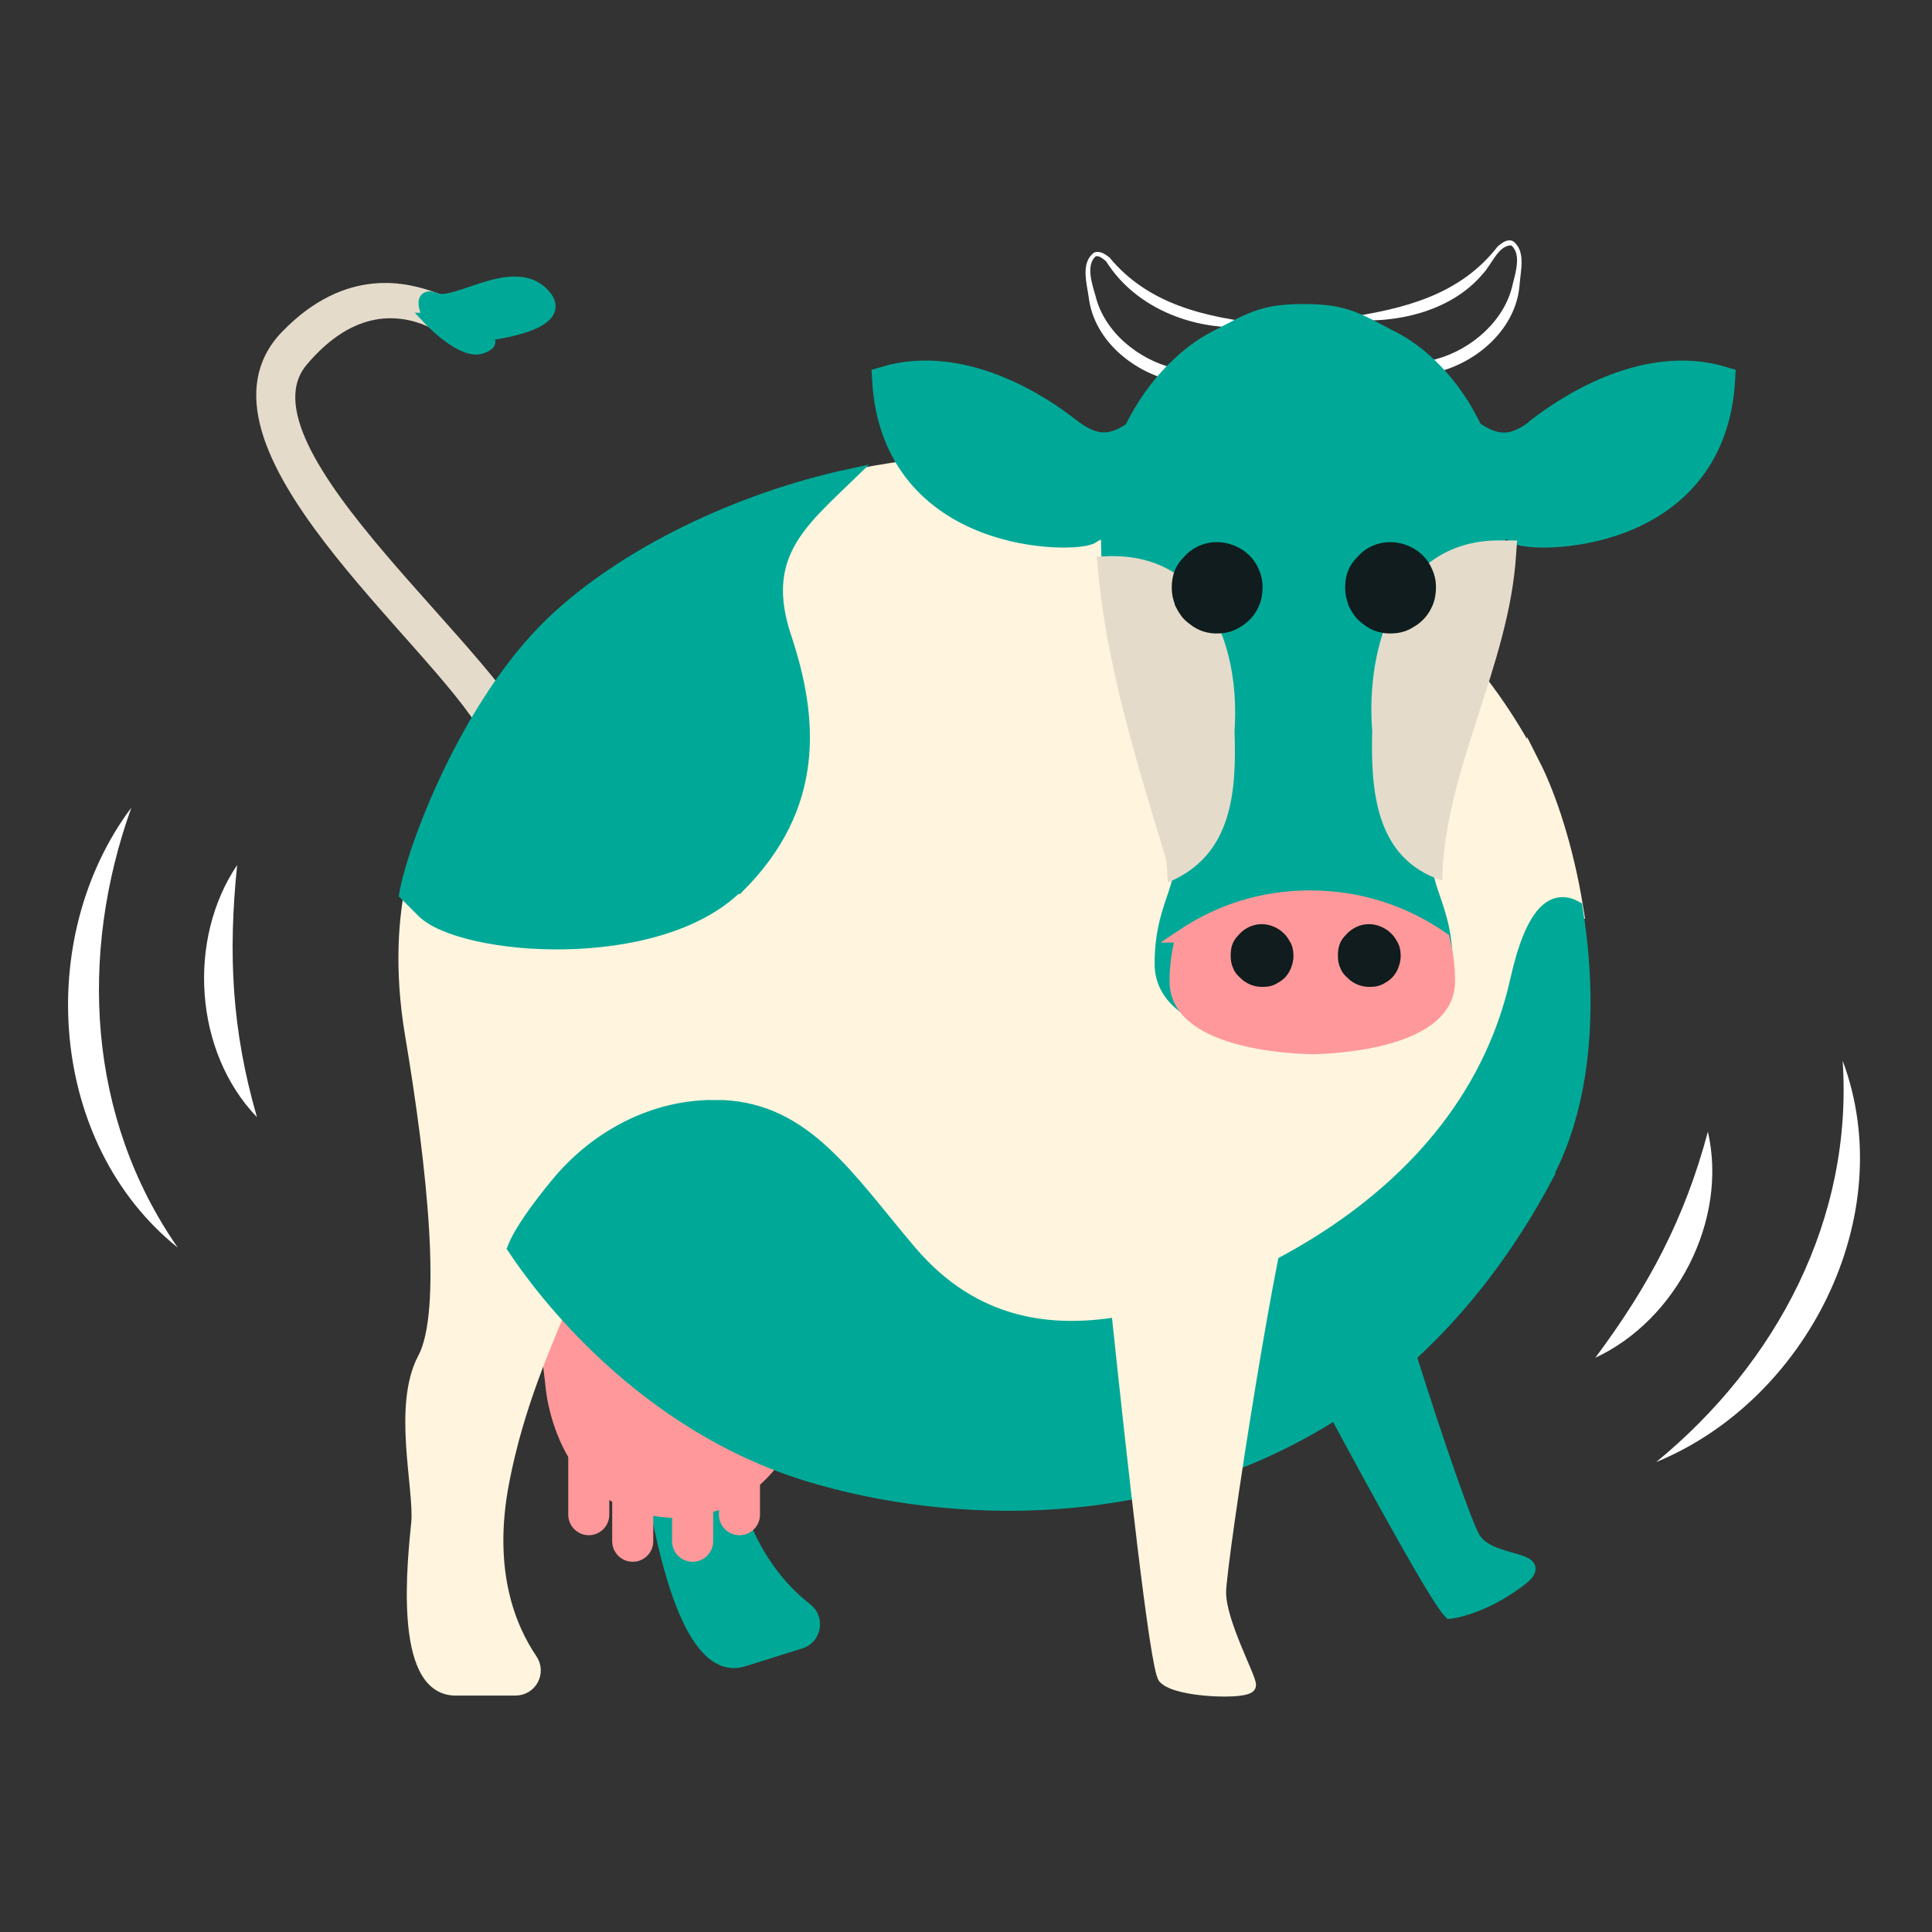
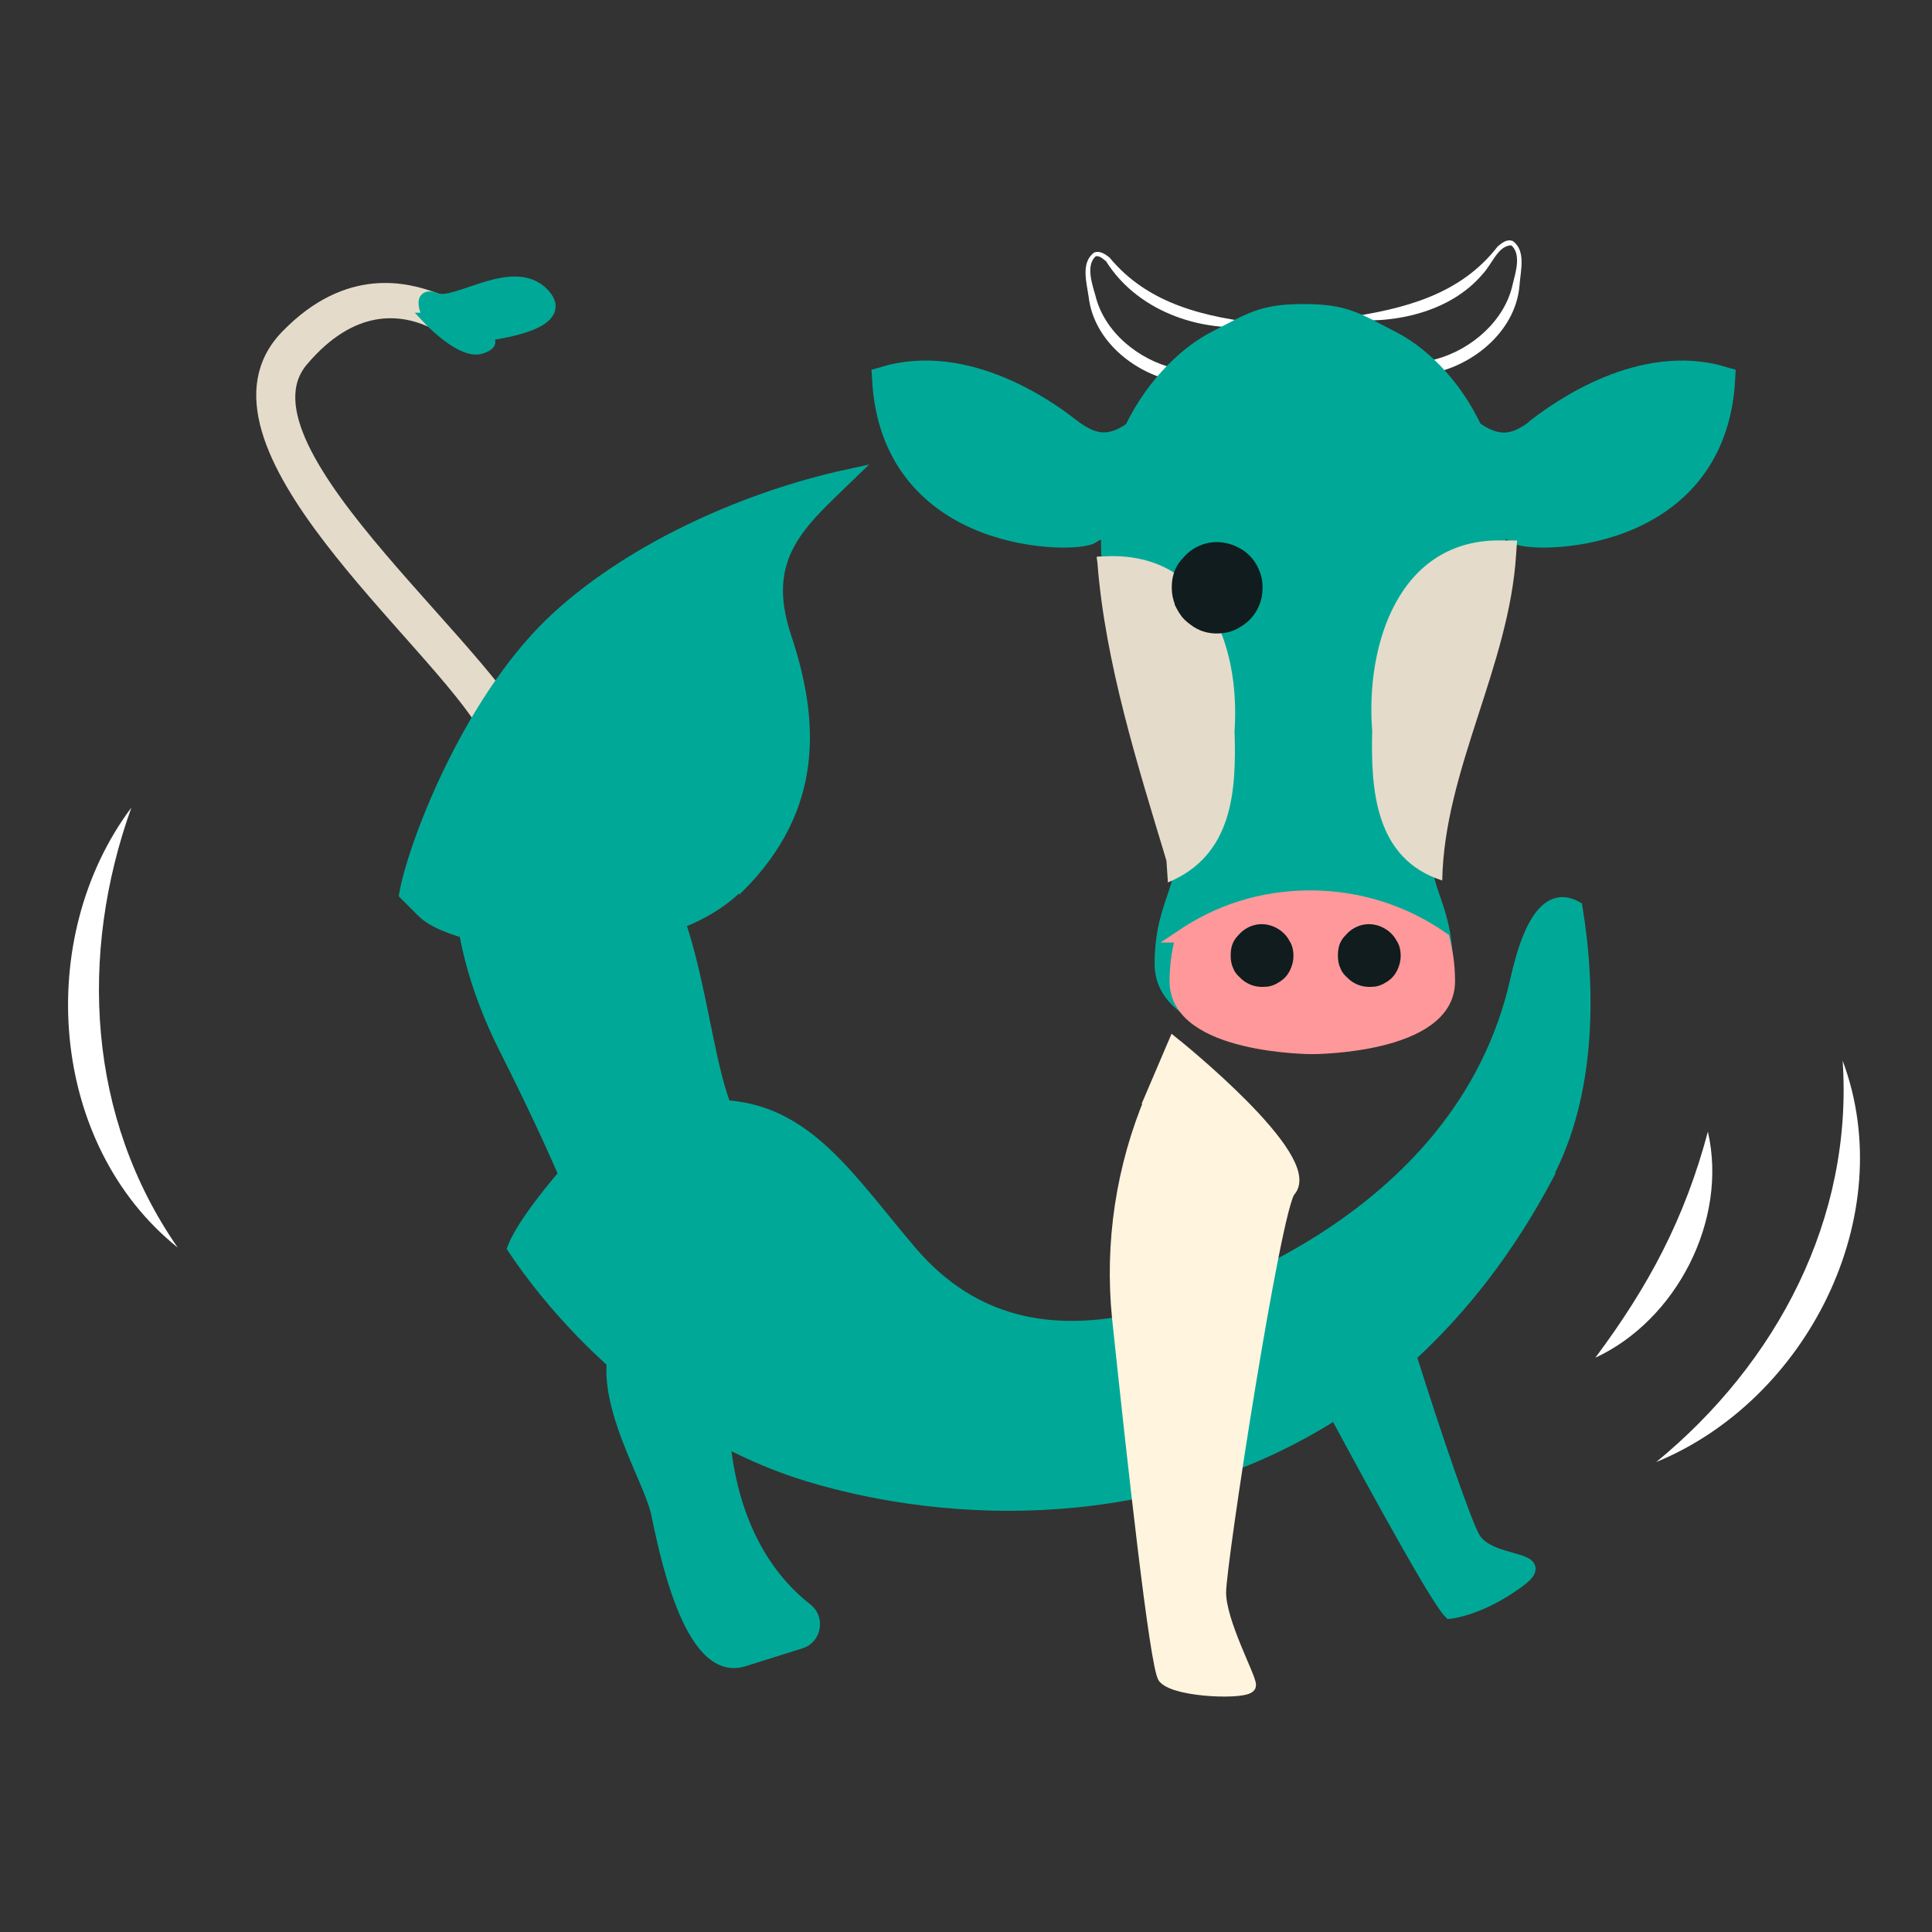
<svg xmlns="http://www.w3.org/2000/svg" width="40" height="40" viewBox="0 0 40 40" fill="none">
  <rect x="0" y="0" width="40" height="40" fill="#333333" stroke="none" />
  <path d="M26.17 6.73C24.97 6.93 23.58 6.49 22.9 5.41C22.83 5.35 22.74 5.28 22.68 5.31C22.48 5.5 22.61 5.88 22.68 6.12C23.04 7.62 25.51 8.43 26.17 6.73ZM26.19 6.71C25.8 8.82 22.75 7.93 22.54 6.15C22.5 5.86 22.37 5.44 22.65 5.23C22.78 5.18 22.89 5.27 22.97 5.33C23.78 6.31 24.96 6.57 26.2 6.71H26.19Z" fill="white" />
  <path d="M27.83 6.58C29.06 6.4 30.23 6.11 31.01 5.1C31.09 5.04 31.19 4.94 31.32 4.99C31.6 5.19 31.48 5.61 31.46 5.91C31.31 7.7 28.28 8.68 27.83 6.58ZM27.85 6.6C28.56 8.28 31 7.39 31.32 5.88C31.38 5.64 31.5 5.26 31.29 5.08C31.02 5.08 30.89 5.47 30.7 5.67C30.02 6.48 28.82 6.72 27.85 6.61V6.6Z" fill="white" />
  <path d="M9.58 17.55C9.58 17.55 9.22 19.23 10.47 21.71C11.72 24.19 12.93 26.95 12.72 28.04C12.51 29.13 13.45 30.61 13.61 31.31C13.76 32.01 14.27 34.72 15.39 34.37L16.57 34C16.87 33.91 16.94 33.51 16.69 33.32C16.07 32.84 15.22 31.85 15 29.98C14.65 26.88 15.63 24.46 15.02 22.95C14.41 21.43 14.39 17.89 12.61 17.21C10.83 16.54 9.57 17.54 9.57 17.54L9.58 17.55Z" fill="#00A997" stroke="#00A997" stroke-width="0.27" stroke-miterlimit="10" />
-   <path d="M16.89 28.4L13.79 25.04L10.95 24.55L11.44 28.79C11.44 28.79 11.51 29.48 11.9 30.13V31.36C11.9 31.52 12.03 31.65 12.19 31.65C12.35 31.65 12.48 31.52 12.48 31.36V30.8C12.58 30.88 12.69 30.95 12.81 31.01V31.91C12.81 32.07 12.94 32.2 13.1 32.2C13.26 32.2 13.39 32.07 13.39 31.91V31.22C13.57 31.26 13.76 31.29 13.98 31.29C14 31.29 14.02 31.29 14.05 31.29V31.91C14.05 32.07 14.18 32.2 14.34 32.2C14.5 32.2 14.63 32.07 14.63 31.91V31.2C14.77 31.16 14.9 31.12 15.02 31.06V31.36C15.02 31.52 15.15 31.65 15.31 31.65C15.47 31.65 15.6 31.52 15.6 31.36V30.68C16.58 29.83 16.87 28.4 16.87 28.4H16.89Z" fill="#FF989A" stroke="#FF989A" stroke-width="0.27" stroke-miterlimit="10" />
-   <path d="M31.75 15.83C27.73 8.04 16.71 8.05 11.75 12.83C9.99 14.53 8.91 17.18 8.91 17.18C8.91 17.18 8.06 18.68 8.52 21.42C8.98 24.16 9.3 27.16 8.78 28.13C8.26 29.11 8.71 30.8 8.65 31.52C8.58 32.24 8.26 34.97 9.43 34.97H10.67C10.99 34.97 11.17 34.62 10.99 34.36C10.55 33.71 10.05 32.53 10.41 30.67C11 27.61 12.63 25.59 12.5 23.96C12.49 23.8 12.49 23.62 12.5 23.42C12.62 23.36 13.8 22.84 14.97 22.89C16.7 22.97 17.56 24.37 18.85 25.89C20.19 27.47 21.81 27.59 23.17 27.38C24.53 27.17 30.26 25.39 31.41 20.28C31.73 18.84 32.18 18.51 32.64 18.77C32.44 17.55 32.09 16.49 31.75 15.82V15.83Z" fill="#FFF4DE" stroke="#FFF4DE" stroke-width="0.27" stroke-miterlimit="10" />
  <path d="M32.03 24.31C32.89 22.67 32.92 20.57 32.63 18.79C32.16 18.53 31.72 18.86 31.4 20.3C30.25 25.41 24.52 27.18 23.16 27.4C21.8 27.62 20.18 27.49 18.84 25.91C17.55 24.39 16.69 22.99 14.96 22.91C14.86 22.91 14.75 22.91 14.65 22.91C13.43 22.95 12.3 23.58 11.53 24.52C11.15 24.98 10.77 25.5 10.64 25.84C11.23 26.73 13.3 29.49 16.74 30.54C19.67 31.43 24 31.59 27.65 29.25C28.62 31.05 29.76 33.12 30.02 33.38C30.02 33.38 30.64 33.32 31.42 32.75C32.2 32.19 30.85 32.43 30.51 31.84C30.34 31.55 29.75 29.85 29.19 28.07C30.25 27.1 31.22 25.87 32.04 24.32L32.03 24.31Z" fill="#00A997" stroke="#00A997" stroke-width="0.27" stroke-miterlimit="10" />
  <path d="M23.85 22.72C23.24 24.16 23 25.74 23.16 27.3C23.46 30.14 23.94 34.53 24.11 34.73C24.37 35.02 25.87 35.06 25.87 34.89C25.87 34.72 25.25 33.59 25.25 32.97C25.25 32.35 26.39 24.98 26.69 24.65C27.28 24 24.31 21.62 24.31 21.62L23.84 22.72H23.85Z" fill="#FFF4DE" stroke="#FFF4DE" stroke-width="0.27" stroke-miterlimit="10" />
  <path d="M9.75 18.09C9.75 18.09 10.98 16.73 10.1 15.13C9.06 13.24 3.82 9.14 5.94 6.96C7.22 5.64 8.44 5.99 8.99 6.19C8.85 6.28 8.81 6.47 8.9 6.61V6.63C8.3 6.37 7.29 6.23 6.25 7.46C4.66 9.34 10.54 13.74 11.06 15.64C11.58 17.54 10.35 19.06 10.35 19.06C10.35 19.06 9.81 18.73 9.75 18.09Z" fill="#E5DBCA" stroke="#E5DBCA" stroke-width="0.27" stroke-miterlimit="10" />
  <path d="M8.9 6.61C8.9 6.61 9.57 7.32 9.96 7.19C10.35 7.06 9.91 6.94 9.91 6.94C9.91 6.94 11.86 6.76 11.25 6.1C10.64 5.44 9.44 6.37 9.02 6.2C8.6 6.03 8.91 6.61 8.91 6.61H8.9Z" fill="#00A997" stroke="#00A997" stroke-width="0.27" stroke-miterlimit="10" />
  <path d="M15.29 18.35C16.94 16.7 16.82 14.9 16.25 13.19C15.69 11.51 16.57 10.81 17.56 9.85C15.31 10.34 12.93 11.46 11.42 12.91C9.66 14.61 8.56 17.57 8.4 18.51C8.5 18.61 8.67 18.78 8.76 18.87C9.56 19.66 13.62 19.99 15.27 18.34L15.29 18.35Z" fill="#00A997" stroke="#00A997" stroke-width="0.27" stroke-miterlimit="10" />
  <path d="M31.92 8.87C31.52 9.18 31.11 9.43 30.46 8.96V8.99C30 7.96 29.26 7.35 28.78 7.11C28.04 6.73 27.84 6.56 26.99 6.56C26.14 6.56 25.94 6.73 25.2 7.11C24.73 7.35 24 7.95 23.52 8.96C22.88 9.43 22.46 9.17 22.06 8.86C21.66 8.55 20 7.35 18.32 7.85C18.51 11.25 22.29 11.19 22.56 11C22.79 10.83 23.07 10.91 23.06 11C23.06 11.05 23.06 11.11 23.06 11.16C23.06 13.56 24.11 16.12 24.47 17.25C24.83 18.38 24.17 18.59 24.17 19.96C24.17 21.33 26.99 21.33 26.99 21.33C26.99 21.33 29.81 21.33 29.81 19.96C29.81 18.59 29.14 18.38 29.5 17.25C29.86 16.12 30.91 13.57 30.91 11.16C30.91 11.11 30.91 11.06 30.91 11C30.91 10.69 31.17 10.83 31.42 11C31.69 11.19 35.47 11.25 35.66 7.85C33.98 7.35 32.32 8.56 31.92 8.86V8.87Z" fill="#00A997" stroke="#00A997" stroke-width="0.53" stroke-miterlimit="10" />
  <path d="M28.44 15.13C28.44 16.48 28.76 17.42 29.62 17.86C29.62 17.68 29.65 17.49 29.73 17.25C30.07 16.2 31.01 13.72 31.13 11.46C29.26 11.51 28.44 13.23 28.44 15.13Z" fill="#E5DBCA" />
  <path d="M28.46 15.13C28.44 16.1 28.85 17.2 29.72 17.65L29.37 17.86C29.37 17.55 29.48 17.24 29.59 17C30.18 15.76 30.59 14.42 30.71 13.06C30.78 12.52 30.83 11.98 30.85 11.45L31.12 11.73C29.44 11.81 28.49 13.57 28.45 15.13H28.46ZM28.41 15.13C28.27 13.37 28.95 11.13 31.12 11.19H31.41L31.39 11.47C31.25 13.79 29.9 15.94 29.86 18.23C28.46 17.78 28.38 16.34 28.41 15.12V15.13Z" fill="#E5DBCA" />
  <path d="M25.54 15.13C25.54 13.25 24.66 11.73 22.84 11.64C22.96 13.9 23.99 16.2 24.33 17.25C24.4 17.47 24.43 17.66 24.44 17.82C25.24 17.37 25.55 16.44 25.55 15.13H25.54Z" fill="#E5DBCA" />
  <path d="M25.51 15.13C25.47 13.55 24.46 12 22.83 11.75L22.95 11.63C22.91 13.18 23.72 14.76 24.24 16.19C24.42 16.69 24.68 17.16 24.7 17.81L24.29 17.58C25.13 17.15 25.51 16.06 25.51 15.12V15.13ZM25.56 15.13C25.6 16.37 25.53 17.71 24.18 18.27L24.15 17.82C23.56 15.86 22.88 13.73 22.72 11.64C22.7 11.49 22.68 11.53 22.84 11.52C24.96 11.39 25.68 13.36 25.56 15.13Z" fill="#E5DBCA" />
  <path d="M24.48 19.38C24.41 19.63 24.35 19.93 24.35 20.32C24.35 21.69 27.17 21.69 27.17 21.69C27.17 21.69 29.99 21.69 29.99 20.32C29.99 19.96 29.94 19.68 29.88 19.44C29.1 18.89 28.15 18.57 27.13 18.57C26.11 18.57 25.23 18.87 24.47 19.38H24.48Z" fill="#FF989A" stroke="#FF989A" stroke-width="0.27" stroke-miterlimit="10" />
-   <path d="M29.47 11.87C29.4 11.7 29.26 11.56 29.09 11.49C28.77 11.35 28.43 11.44 28.23 11.69L28.2 11.72C28.09 11.85 28.05 11.99 28.05 12.17C28.05 12.27 28.07 12.37 28.11 12.46C28.11 12.46 28.11 12.46 28.11 12.47C28.15 12.55 28.19 12.61 28.22 12.65C28.27 12.71 28.34 12.76 28.41 12.81C28.55 12.9 28.71 12.93 28.88 12.91C28.99 12.9 29.09 12.86 29.18 12.8C29.3 12.73 29.4 12.62 29.46 12.49C29.51 12.39 29.53 12.28 29.53 12.16C29.53 12.03 29.5 11.93 29.47 11.88V11.87Z" fill="#101C1E" stroke="#101C1E" stroke-width="0.4" stroke-miterlimit="10" />
  <path d="M25.88 11.87C25.81 11.7 25.67 11.56 25.5 11.49C25.18 11.35 24.84 11.44 24.64 11.69L24.61 11.72C24.5 11.85 24.46 11.99 24.46 12.17C24.46 12.27 24.48 12.37 24.52 12.46C24.52 12.46 24.52 12.46 24.52 12.47C24.56 12.55 24.6 12.61 24.63 12.65C24.68 12.71 24.75 12.76 24.82 12.81C24.96 12.9 25.12 12.93 25.29 12.91C25.4 12.9 25.5 12.86 25.59 12.8C25.71 12.73 25.81 12.62 25.87 12.49C25.92 12.39 25.94 12.28 25.94 12.16C25.94 12.03 25.91 11.93 25.88 11.88V11.87Z" fill="#101C1E" stroke="#101C1E" stroke-width="0.4" stroke-miterlimit="10" />
  <path d="M28.81 19.58C28.76 19.46 28.66 19.37 28.55 19.32C28.33 19.22 28.1 19.29 27.96 19.46L27.94 19.48C27.86 19.57 27.84 19.66 27.84 19.79C27.84 19.86 27.85 19.93 27.88 19.99C27.9 20.05 27.94 20.09 27.96 20.11C28 20.15 28.04 20.19 28.09 20.22C28.19 20.28 28.29 20.3 28.41 20.29C28.49 20.29 28.56 20.26 28.62 20.22C28.71 20.17 28.77 20.1 28.81 20.01C28.84 19.94 28.86 19.87 28.86 19.79C28.86 19.7 28.84 19.63 28.82 19.59L28.81 19.58Z" fill="#101C1E" stroke="#101C1E" stroke-width="0.28" stroke-miterlimit="10" />
  <path d="M26.59 19.58C26.54 19.46 26.44 19.37 26.33 19.32C26.11 19.22 25.88 19.29 25.74 19.46L25.72 19.48C25.64 19.57 25.62 19.66 25.62 19.79C25.62 19.86 25.63 19.93 25.66 19.99C25.68 20.05 25.72 20.09 25.74 20.11C25.78 20.15 25.82 20.19 25.87 20.22C25.97 20.28 26.07 20.3 26.19 20.29C26.27 20.29 26.34 20.26 26.4 20.22C26.49 20.17 26.55 20.1 26.59 20.01C26.62 19.94 26.64 19.87 26.64 19.79C26.64 19.7 26.62 19.63 26.6 19.59L26.59 19.58Z" fill="#101C1E" stroke="#101C1E" stroke-width="0.28" stroke-miterlimit="10" />
  <path d="M35.36 23.43C35.78 25.26 34.71 27.33 33.03 28.11C34.14 26.62 34.88 25.23 35.36 23.43Z" fill="white" />
  <path d="M38.15 21.96C39.35 25.17 37.41 28.99 34.29 30.27C36.79 28.22 38.37 25.23 38.15 21.96Z" fill="white" />
-   <path d="M5.32 23.13C4.02 21.78 3.87 19.45 4.91 17.91C4.72 19.76 4.8 21.33 5.32 23.13Z" fill="white" />
  <path d="M3.68 25.83C1.01 23.69 0.7 19.42 2.72 16.72C1.63 19.76 1.81 23.14 3.68 25.83Z" fill="white" />
</svg>